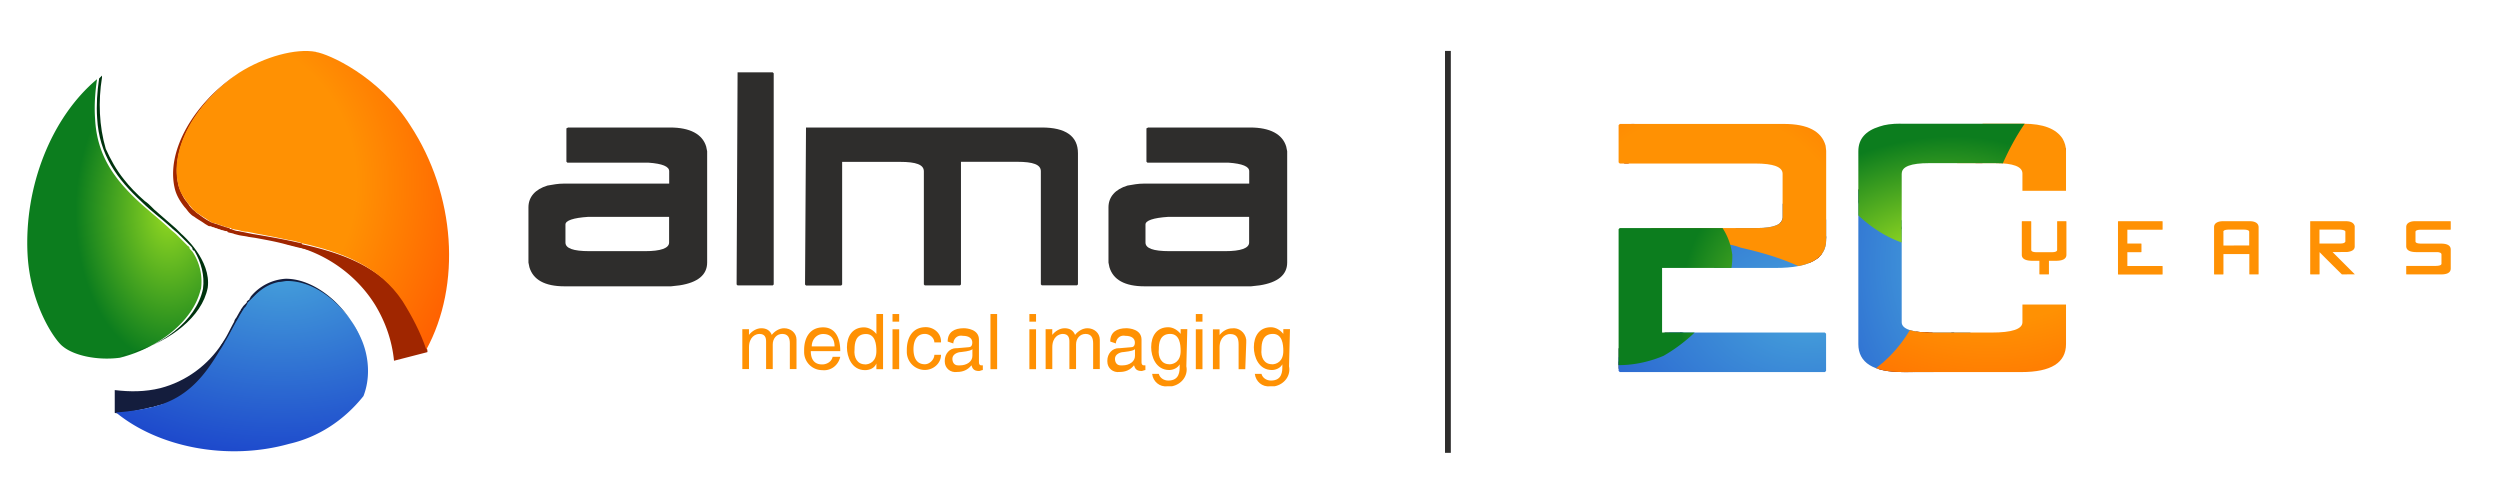
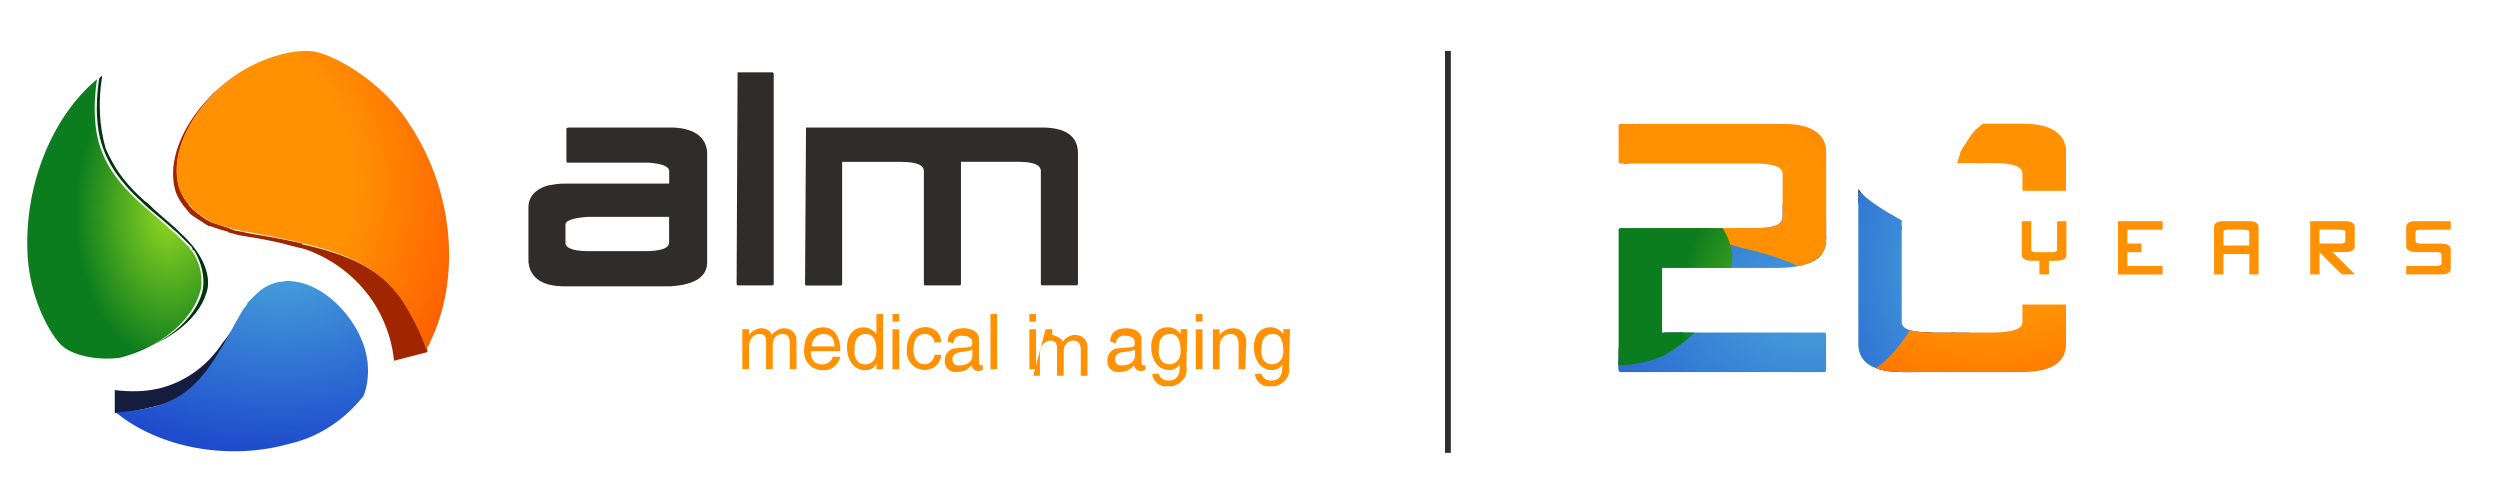
<svg xmlns="http://www.w3.org/2000/svg" xmlns:xlink="http://www.w3.org/1999/xlink" id="Capa_1" data-name="Capa 1" viewBox="0 0 249.249 50" width="249.249" height="50">
  <defs>
    <radialGradient id="Degradado_sin_nombre_10" data-name="Degradado sin nombre 10" cx="1799.7" cy="-2956.69" fx="1799.7" fy="-2956.69" r="1.49" gradientTransform="rotate(-1.99 1549323.727 1342363.981)scale(26.52 17.91)" gradientUnits="userSpaceOnUse">
      <stop offset="0" stop-color="#47a4db" />
      <stop offset="1" stop-color="#1537c9" />
    </radialGradient>
    <radialGradient id="Degradado_sin_nombre_17" data-name="Degradado sin nombre 17" cx="1796.01" cy="-3008.39" fx="1796.01" fy="-3008.39" r="1.29" gradientTransform="matrix(28.8 0 0 31.57 -51554.76 95002.68)" gradientUnits="userSpaceOnUse">
      <stop offset=".41" stop-color="#ff9103" />
      <stop offset="1" stop-color="#ff4300" />
    </radialGradient>
    <radialGradient id="Degradado_sin_nombre_18" data-name="Degradado sin nombre 18" cx="1816.79" cy="-3005.95" fx="1816.79" fy="-3005.95" r=".59" gradientTransform="rotate(-15.75 334937.328 75090.66)scale(18.23 29.28)" gradientUnits="userSpaceOnUse">
      <stop offset="0" stop-color="#94d922" />
      <stop offset="1" stop-color="#0c7d1e" />
    </radialGradient>
    <radialGradient id="Degradado_sin_nombre_10-2" data-name="Degradado sin nombre 10" cx="1814.34" cy="-2942.51" fx="1814.34" fy="-2942.51" gradientTransform="matrix(.921 26.504 -17.899 .622 -54143.35 -46229.81)" xlink:href="#Degradado_sin_nombre_10" />
    <radialGradient id="Degradado_sin_nombre_17-2" data-name="Degradado sin nombre 17" cx="1809.79" cy="-3000.78" fx="1809.79" fy="-3000.78" r="1.29" gradientTransform="matrix(0 28.8 -31.57 0 -94536.07 -52105.28)" xlink:href="#Degradado_sin_nombre_17" />
    <radialGradient id="Degradado_sin_nombre_18-2" data-name="Degradado sin nombre 18" cx="1834.15" cy="-2994.37" fx="1834.15" fy="-2994.37" r=".59" gradientTransform="rotate(74.25 -41113.46 -65784.458)scale(18.23 29.28)" xlink:href="#Degradado_sin_nombre_18" />
    <radialGradient id="Degradado_sin_nombre_29" data-name="Degradado sin nombre 29" cx="989.04" cy="-1118.82" fx="989.04" fy="-1118.82" r="1.29" gradientTransform="matrix(26.52 0 0 -17.91 -26201.18 -20011.81)" gradientUnits="userSpaceOnUse">
      <stop offset="0" stop-color="#47a4db" />
      <stop offset="1" stop-color="#1537c9" />
    </radialGradient>
    <radialGradient id="Degradado_sin_nombre_24" data-name="Degradado sin nombre 24" cx="986.15" cy="-1068.93" fx="986.15" fy="-1068.93" r="1.12" gradientTransform="matrix(28.8 0 0 -31.57 -28378.87 -33727.84)" gradientUnits="userSpaceOnUse">
      <stop offset=".41" stop-color="#ff9103" />
      <stop offset="1" stop-color="#ff4300" />
    </radialGradient>
    <radialGradient id="Degradado_sin_nombre_21" data-name="Degradado sin nombre 21" cx="1002.89" cy="-1074.19" fx="1002.89" fy="-1074.19" r=".51" gradientTransform="matrix(18.23 0 0 -29.28 -18265.97 -31431.22)" gradientUnits="userSpaceOnUse">
      <stop offset="0" stop-color="#94d922" />
      <stop offset="1" stop-color="#0c7d1e" />
    </radialGradient>
    <clipPath id="clippath">
      <path class="cls-16" d="M161.499 12.356h16.352q3.553 0 4.16 2.166l0.058 0.51v8.888c0 1.858 -1.676 2.793 -5.017 2.793h-11.344v6.443h16.236l0.115 0.115v3.708l-0.115 0.115h-20.455l-0.115 -0.115v-14.128l0.115 -0.115h13.674c1.705 0 2.562 -0.356 2.562 -1.079v-4.334c0 -0.684 -0.915 -1.021 -2.735 -1.021h-13.501l-0.115 -0.115v-3.708l0.115 -0.115Z" />
    </clipPath>
    <clipPath id="clippath-1">
      <path class="cls-16" d="M206.866 19.02V11.065h-22.4v0.674h-0.626V34.14h0.135v4.179h22.409v-7.955h-14.599v-11.344z" />
    </clipPath>
    <clipPath id="clippath-2">
      <path class="cls-16" d="M189.484 12.336h12.269c1.936 0 3.236 0.491 3.881 1.483 0.231 0.395 0.347 0.809 0.347 1.252V34.302c0 1.858 -1.483 2.793 -4.449 2.793h-11.807q-4.449 -0.002 -4.449 -2.793V15.071q0 -1.806 2.109 -2.456 0.809 -0.288 2.109 -0.288Zm0.115 4.959v14.83c0 0.684 1.03 1.03 3.081 1.03h5.874c2.051 0 3.081 -0.347 3.081 -1.03V17.295c0 -0.684 -0.915 -1.03 -2.735 -1.03h-6.558c-1.83 0 -2.735 0.347 -2.735 1.03Z" />
    </clipPath>
    <style>.cls-5{fill:#ff9103}.cls-7{fill:#141d3d}.cls-12{fill:#2e2d2c}.cls-16{fill:none}.cls-19{fill:#a02600}</style>
  </defs>
  <path d="M144.357 5.076v40.071" style="fill:none;stroke:#2e2d2c;stroke-miterlimit:10;stroke-width:.58px" />
  <g style="clip-path:url(#clippath)">
    <path id="Trazado_3144" data-name="Trazado 3144" class="cls-7" d="M169.819 30.143c0.655 -1.098 1.32 -2.312 1.974 -3.409 0.221 -0.328 0.328 -0.655 0.549 -0.992 0.106 -0.106 0.221 -0.328 0.328 -0.443 0 -0.106 0.106 -0.106 0.106 -0.106l0.221 -0.328c0 -0.106 0.106 -0.106 0.106 -0.221s0.106 -0.106 0.221 -0.221 0.106 -0.106 0.106 -0.221 0.106 -0.106 0.106 -0.106l0.221 -0.221c0.992 -0.992 2.312 -1.541 3.736 -1.647 3.515 0 7.473 3.081 8.686 6.924 -1.32 -3.843 -5.162 -7.367 -8.792 -7.367a5.64 5.64 0 0 0 -4.064 2.09c0 0.106 -0.106 0.106 -0.106 0.221s-0.106 0.106 -0.221 0.221 -0.106 0.106 -0.106 0.221l-0.221 0.221 -0.106 0.106c-0.106 0.106 -0.221 0.328 -0.328 0.443 0 0.106 -0.106 0.221 -0.106 0.221l-0.443 0.771c-0.106 0.106 -0.221 0.328 -0.221 0.443 -0.443 0.771 -0.771 1.541 -1.214 2.195 -0.106 0.221 -0.328 0.549 -0.443 0.771a16.86 16.86 0 0 1 -2.638 3.843 12.442 12.442 0 0 1 -2.523 1.647c-0.106 0.106 -0.221 0.106 -0.328 0.106s-0.221 0.106 -0.328 0.106 -0.221 0.106 -0.328 0.106h-0.106c-0.106 0 -0.221 0.106 -0.328 0.106h-0.106c-0.106 0 -0.221 0.106 -0.328 0.106h-0.106c-0.106 0 -0.221 0.106 -0.328 0.106h-0.106c-0.106 0 -0.221 0 -0.328 0.106h-0.106c-0.106 0 -0.221 0 -0.328 0.106h-0.771c-0.106 0 -2.638 0.443 -2.744 0.443h-0.221v0.443a20.93 20.93 0 0 0 4.507 -0.771c3.736 -0.549 5.827 -3.081 7.579 -6.048Z" />
    <path id="Trazado_3145" data-name="Trazado 3145" class="cls-7" d="M161.797 36.634c0.221 0 0.328 0 0.443 -0.106h0.106l0.328 -0.106h0.106c0.106 0 0.221 -0.106 0.328 -0.106h0.106c0.106 0 0.221 -0.106 0.328 -0.106h0.106l0.328 -0.106c0.106 0 0.221 -0.106 0.328 -0.106 0.106 -0.106 0.221 -0.106 0.328 -0.221 0.106 -0.106 0.221 -0.106 0.328 -0.221l1.647 -1.098c0.106 -0.106 0.106 -0.221 0.221 -0.221s0.221 -0.221 0.221 -0.221c1.098 -1.098 1.974 -2.312 2.744 -3.736 0.106 -0.221 0.328 -0.549 0.443 -0.771 0.443 -0.771 0.771 -1.426 1.214 -2.195 -0.443 0.655 -0.877 1.32 -1.426 1.974a12.14 12.14 0 0 1 -7.145 5.162c-1.763 0.443 -3.515 0.443 -5.278 0.221v2.638c0.328 0.221 4.064 -0.549 4.179 -0.664Z" />
    <path id="Trazado_3146" data-name="Trazado 3146" d="M186.605 33.301c0.703 -2.003 0.51 -4.305 -0.328 -6.259 -1.676 -3.794 -5.402 -6.847 -8.917 -6.731 -0.328 0.009 -0.655 0.135 -0.983 0.144 -1.088 0.26 -1.955 0.838 -2.697 1.637l-0.212 0.231 -0.106 0.115 -0.212 0.231 -0.212 0.231c-0.106 0.115 -0.106 0.115 -0.106 0.221 -0.106 0.115 -0.106 0.221 -0.212 0.337l-0.106 0.115c-0.106 0.115 -0.106 0.221 -0.212 0.337 -0.106 0.221 -0.308 0.558 -0.414 0.78 -0.52 0.895 -0.924 1.898 -1.444 2.802 -0.202 0.443 -0.414 0.78 -0.616 1.117 -1.656 3.024 -3.544 5.508 -7.03 6.626 -1.522 0.491 -3.158 0.771 -4.7 0.934 5.085 3.891 13.155 5.152 20.117 2.928 3.38 -0.886 6.279 -2.966 8.378 -5.787Z" style="fill:url(#Degradado_sin_nombre_10)" />
    <path id="Trazado_3147" data-name="Trazado 3147" class="cls-16" d="M183.994 26.647c0.443 0.221 0.877 0.549 1.32 0.877 -0.443 -0.328 -0.877 -0.549 -1.32 -0.877" />
    <path id="Trazado_3148" data-name="Trazado 3148" class="cls-16" d="M183.551 26.426c0.106 0.106 0.328 0.106 0.443 0.221 -0.106 -0.106 -0.328 -0.106 -0.443 -0.221" />
    <path id="Trazado_3151" data-name="Trazado 3151" class="cls-16" d="M183.994 26.647c0.443 0.328 0.877 0.549 1.32 0.877 0.106 0.106 0.328 0.221 0.443 0.328a17.442 17.442 0 0 0 -2.638 -1.647c0.106 0.106 0.328 0.106 0.443 0.221s0.328 0.106 0.443 0.221Z" />
    <path id="Trazado_3152" data-name="Trazado 3152" class="cls-16" d="M185.748 27.85c0.106 0.106 0.221 0.221 0.443 0.328 -0.106 -0.106 -0.328 -0.221 -0.443 -0.328" />
    <g id="Grupo_1034" data-name="Grupo 1034">
      <path id="Trazado_3157" data-name="Trazado 3157" class="cls-19" d="M176.772 23.941c-1.869 -0.443 -3.736 -0.771 -5.71 -1.098 -0.549 -0.106 -1.098 -0.221 -1.647 -0.328 -0.221 0 -0.549 -0.106 -0.771 -0.221 -0.106 0 -0.221 0 -0.221 -0.106 -0.106 0 -0.328 -0.106 -0.443 -0.106s-0.221 -0.106 -0.328 -0.106 -0.221 -0.106 -0.328 -0.106 -0.221 -0.106 -0.328 -0.106l-0.328 -0.106c-0.106 0 -0.221 -0.106 -0.328 -0.106s-0.106 -0.106 -0.221 -0.106c-0.443 -0.221 -0.877 -0.549 -1.32 -0.877 -0.221 -0.106 -0.328 -0.328 -0.549 -0.443 -0.221 -0.221 -0.443 -0.443 -0.549 -0.655 -0.106 -0.106 -0.221 -0.328 -0.328 -0.443 -0.328 -0.443 -0.549 -0.992 -0.771 -1.541 -1.214 -4.401 2.09 -9.891 6.924 -13.193 -5.056 3.293 -8.571 9.014 -7.367 13.521 0.221 0.771 0.655 1.426 1.098 1.974 0.221 0.221 0.328 0.443 0.549 0.655s0.328 0.328 0.549 0.443c0.443 0.328 0.877 0.549 1.32 0.877 0.106 0 0.106 0.106 0.221 0.106 0.106 0.106 0.221 0.106 0.328 0.106s0.221 0.106 0.328 0.106 0.221 0.106 0.328 0.106 0.221 0.106 0.328 0.106 0.221 0.106 0.328 0.106 0.328 0.106 0.443 0.106 0.221 0 0.221 0.106c0.221 0.106 0.549 0.106 0.771 0.221l0.443 0.106c0.443 0.106 0.771 0.106 1.214 0.221l0.771 0.106c1.214 0.221 2.417 0.443 3.63 0.771 0.443 0.106 0.877 0.221 1.32 0.328 2.195 0.443 4.285 1.214 6.27 2.09a10.93 10.93 0 0 1 2.638 1.647c0.106 0.106 0.221 0.221 0.443 0.328l0.328 0.328 0.328 0.328 0.328 0.328 0.328 0.328 0.106 0.106 0.328 0.328s0 0.106 0.106 0.106c0.106 0.106 0.221 0.221 0.221 0.328 0 0 0 0.106 0.106 0.106 0.106 0.106 0.106 0.221 0.221 0.328l0.106 0.106c0.106 0.106 0.106 0.221 0.221 0.328l0.106 0.106c0.106 0.106 0.106 0.221 0.221 0.328 0 0.106 0.106 0.106 0.106 0.221 0.106 0.106 0.106 0.221 0.221 0.328 0 0.106 0.106 0.106 0.106 0.221s1.541 3.081 1.541 3.293c0 0.106 0 0.221 0.106 0.221 0.106 -0.221 0.221 -0.328 0.328 -0.549 -0.655 -1.763 -1.426 -3.409 -2.417 -4.95 -2.744 -4.064 -7.03 -5.71 -11.98 -6.819Z" />
      <path id="Trazado_3158" data-name="Trazado 3158" class="cls-19" d="m189.09 31.635 -0.106 -0.221c-0.106 -0.106 -0.106 -0.221 -0.221 -0.328l-0.106 -0.106c-0.106 -0.106 -0.106 -0.221 -0.221 -0.328 0 0 0 -0.106 -0.106 -0.106 -0.106 -0.106 -0.221 -0.221 -0.221 -0.328l-0.106 -0.106 -0.328 -0.328 -0.106 -0.106 -0.328 -0.328 -0.328 -0.328 -0.328 -0.328 -0.328 -0.328c-0.106 -0.106 -0.221 -0.221 -0.443 -0.328 -0.106 -0.106 -0.221 -0.221 -0.443 -0.328 -0.443 -0.328 -0.877 -0.549 -1.32 -0.877 -0.106 -0.106 -0.328 -0.106 -0.443 -0.221s-0.328 -0.106 -0.443 -0.221c-1.974 -0.992 -4.064 -1.647 -6.27 -2.09 -0.443 -0.106 -0.877 -0.221 -1.32 -0.328 -1.214 -0.221 -2.417 -0.443 -3.63 -0.771 1.214 0.328 2.312 0.655 3.409 0.992 4.064 0.877 7.694 3.409 9.891 6.924a15.116 15.116 0 0 1 2.195 6.481l3.843 -0.992c0.221 -0.549 -2.195 -4.835 -2.195 -4.95Z" />
    </g>
    <path id="Trazado_3159" data-name="Trazado 3159" d="M175.193 2.638c-2.312 -0.443 -5.933 0.549 -8.899 2.417 -4.95 3.293 -8.243 8.899 -6.924 13.299 0.106 0.443 0.328 0.771 0.549 1.098s0.328 0.549 0.549 0.771 0.328 0.443 0.549 0.655 0.328 0.328 0.549 0.443c0.443 0.328 0.877 0.549 1.32 0.877 0.106 0 0.106 0.106 0.221 0.106 0.106 0.106 0.221 0.106 0.328 0.106s0.221 0.106 0.328 0.106 0.221 0.106 0.328 0.106 0.221 0.106 0.328 0.106 0.221 0.106 0.328 0.106 0.328 0.106 0.443 0.106 0.221 0 0.221 0.106c0.221 0 0.443 0.106 0.655 0.106 0.443 0.106 0.771 0.221 1.214 0.221 1.541 0.328 2.966 0.549 4.401 0.877 0.655 0.106 1.32 0.221 1.869 0.443 4.835 1.098 9.014 2.744 11.652 6.702 1.098 1.763 2.09 3.63 2.744 5.605 4.064 -7.473 3.409 -17.912 -1.869 -25.934 -3.63 -5.71 -9.457 -8.243 -10.883 -8.465Z" style="fill:url(#Degradado_sin_nombre_17)" />
    <path id="Trazado_3160" data-name="Trazado 3160" d="M172.699 25.347a6.233 6.233 0 0 0 -2.148 -3.958l-0.27 -0.155q-0.135 -0.077 -0.164 -0.183c-0.029 -0.106 -0.135 -0.077 -0.27 -0.155l-0.27 -0.155 -0.27 -0.155 -0.27 -0.155 -0.135 -0.077 -0.54 -0.308c-0.405 -0.231 -0.78 -0.347 -1.194 -0.578 -1.329 -0.655 -2.755 -1.281 -3.949 -1.858 -3.467 -1.763 -6.221 -3.843 -7.598 -7.906 -0.52 -1.455 -0.838 -2.966 -1.04 -4.507 -3.881 5.663 -4.777 14.252 -2.206 21.745 1.898 5.519 5.749 8.657 6.78 9.052 1.57 0.703 4.363 0.481 6.702 -0.52 3.929 -2.253 7.01 -6.317 6.847 -10.15Z" style="fill:url(#Degradado_sin_nombre_18)" />
  </g>
  <g style="clip-path:url(#clippath-1)">
    <g style="clip-path:url(#clippath-2)">
      <path id="Trazado_3144-2" data-name="Trazado 3144" class="cls-7" d="M187.683 21.755c1.098 0.655 2.312 1.32 3.409 1.974 0.328 0.221 0.655 0.328 0.992 0.549 0.106 0.106 0.328 0.221 0.443 0.328 0.106 0 0.106 0.106 0.106 0.106l0.328 0.221c0.106 0 0.106 0.106 0.221 0.106s0.106 0.106 0.221 0.221 0.106 0.106 0.221 0.106 0.106 0.106 0.106 0.106l0.221 0.221c0.992 0.992 1.541 2.312 1.647 3.736 0 3.515 -3.081 7.473 -6.924 8.686 3.843 -1.32 7.367 -5.162 7.367 -8.792a5.64 5.64 0 0 0 -2.09 -4.064c-0.106 0 -0.106 -0.106 -0.221 -0.106s-0.106 -0.106 -0.221 -0.221 -0.106 -0.106 -0.221 -0.106l-0.221 -0.221 -0.106 -0.106c-0.106 -0.106 -0.328 -0.221 -0.443 -0.328 -0.106 0 -0.221 -0.106 -0.221 -0.106l-0.771 -0.443c-0.106 -0.106 -0.328 -0.221 -0.443 -0.221 -0.771 -0.443 -1.541 -0.771 -2.195 -1.214 -0.221 -0.106 -0.549 -0.328 -0.771 -0.443a16.86 16.86 0 0 1 -3.843 -2.638 12.442 12.442 0 0 1 -1.647 -2.523c-0.106 -0.106 -0.106 -0.221 -0.106 -0.328s-0.106 -0.221 -0.106 -0.328 -0.106 -0.221 -0.106 -0.328v-0.106c0 -0.106 -0.106 -0.221 -0.106 -0.328v-0.106c0 -0.106 -0.106 -0.221 -0.106 -0.328v-0.106c0 -0.106 -0.106 -0.221 -0.106 -0.328v-0.106c0 -0.106 0 -0.221 -0.106 -0.328v-0.106c0 -0.106 0 -0.221 -0.106 -0.328v-0.771c0 -0.106 -0.443 -2.638 -0.443 -2.744v-0.221h-0.443c0.106 1.541 0.328 2.966 0.771 4.507 0.549 3.736 3.081 5.827 6.048 7.579Z" />
      <path id="Trazado_3145-2" data-name="Trazado 3145" class="cls-7" d="M181.202 13.723c0 0.221 0 0.328 0.106 0.443v0.106l0.106 0.328v0.106c0 0.106 0.106 0.221 0.106 0.328v0.106c0 0.106 0.106 0.221 0.106 0.328v0.106l0.106 0.328c0 0.106 0.106 0.221 0.106 0.328 0.106 0.106 0.106 0.221 0.221 0.328 0.106 0.106 0.106 0.221 0.221 0.328l1.098 1.647c0.106 0.106 0.221 0.106 0.221 0.221s0.221 0.221 0.221 0.221c1.098 1.098 2.312 1.974 3.736 2.744 0.221 0.106 0.549 0.328 0.771 0.443 0.771 0.443 1.426 0.771 2.195 1.214 -0.655 -0.443 -1.32 -0.877 -1.974 -1.426a12.14 12.14 0 0 1 -5.162 -7.145c-0.443 -1.763 -0.443 -3.515 -0.221 -5.278h-2.638c-0.221 0.328 0.549 4.064 0.664 4.179Z" />
      <path id="Trazado_3146-2" data-name="Trazado 3146" d="M184.525 38.53c2.003 0.703 4.305 0.51 6.259 -0.328 3.794 -1.676 6.847 -5.402 6.731 -8.917 -0.009 -0.328 -0.135 -0.655 -0.144 -0.983 -0.26 -1.088 -0.838 -1.955 -1.637 -2.697l-0.231 -0.212 -0.115 -0.106 -0.231 -0.212 -0.231 -0.212c-0.115 -0.106 -0.115 -0.106 -0.221 -0.106 -0.115 -0.106 -0.221 -0.106 -0.337 -0.212l-0.115 -0.106c-0.115 -0.106 -0.221 -0.106 -0.337 -0.212 -0.221 -0.106 -0.558 -0.308 -0.78 -0.414 -0.895 -0.52 -1.898 -0.924 -2.802 -1.444 -0.443 -0.202 -0.78 -0.414 -1.117 -0.616 -3.024 -1.656 -5.508 -3.544 -6.626 -7.03 -0.491 -1.522 -0.771 -3.158 -0.934 -4.7 -3.891 5.085 -5.152 13.155 -2.928 20.117 0.886 3.38 2.966 6.279 5.787 8.378Z" style="fill:url(#Degradado_sin_nombre_10-2)" />
-       <path id="Trazado_3147-2" data-name="Trazado 3147" class="cls-16" d="M191.188 35.921c-0.221 0.443 -0.549 0.877 -0.877 1.32 0.328 -0.443 0.549 -0.877 0.877 -1.32" />
      <path id="Trazado_3148-2" data-name="Trazado 3148" class="cls-16" d="M191.4 35.487c-0.106 0.106 -0.106 0.328 -0.221 0.443 0.106 -0.106 0.106 -0.328 0.221 -0.443" />
      <path id="Trazado_3151-2" data-name="Trazado 3151" class="cls-16" d="M191.188 35.921c-0.328 0.443 -0.549 0.877 -0.877 1.32 -0.106 0.106 -0.221 0.328 -0.328 0.443a17.442 17.442 0 0 0 1.647 -2.638c-0.106 0.106 -0.106 0.328 -0.221 0.443s-0.106 0.328 -0.221 0.443Z" />
      <path id="Trazado_3152-2" data-name="Trazado 3152" class="cls-16" d="M189.975 37.683c-0.106 0.106 -0.221 0.221 -0.328 0.443 0.106 -0.106 0.221 -0.328 0.328 -0.443" />
      <g id="Grupo_1034-2" data-name="Grupo 1034">
        <path id="Trazado_3157-2" data-name="Trazado 3157" class="cls-19" d="M193.885 28.708c0.443 -1.869 0.771 -3.736 1.098 -5.71 0.106 -0.549 0.221 -1.098 0.328 -1.647 0 -0.221 0.106 -0.549 0.221 -0.771 0 -0.106 0 -0.221 0.106 -0.221 0 -0.106 0.106 -0.328 0.106 -0.443s0.106 -0.221 0.106 -0.328 0.106 -0.221 0.106 -0.328 0.106 -0.221 0.106 -0.328l0.106 -0.328c0 -0.106 0.106 -0.221 0.106 -0.328s0.106 -0.106 0.106 -0.221c0.221 -0.443 0.549 -0.877 0.877 -1.32 0.106 -0.221 0.328 -0.328 0.443 -0.549 0.221 -0.221 0.443 -0.443 0.655 -0.549 0.106 -0.106 0.328 -0.221 0.443 -0.328 0.443 -0.328 0.992 -0.549 1.541 -0.771 4.401 -1.214 9.891 2.09 13.193 6.924 -3.293 -5.056 -9.014 -8.571 -13.521 -7.367 -0.771 0.221 -1.426 0.655 -1.974 1.098 -0.221 0.221 -0.443 0.328 -0.655 0.549s-0.328 0.328 -0.443 0.549c-0.328 0.443 -0.549 0.877 -0.877 1.32 0 0.106 -0.106 0.106 -0.106 0.221 -0.106 0.106 -0.106 0.221 -0.106 0.328s-0.106 0.221 -0.106 0.328 -0.106 0.221 -0.106 0.328 -0.106 0.221 -0.106 0.328 -0.106 0.221 -0.106 0.328 -0.106 0.328 -0.106 0.443 0 0.221 -0.106 0.221c-0.106 0.221 -0.106 0.549 -0.221 0.771l-0.106 0.443c-0.106 0.443 -0.106 0.771 -0.221 1.214l-0.106 0.771c-0.221 1.214 -0.443 2.417 -0.771 3.63 -0.106 0.443 -0.221 0.877 -0.328 1.32 -0.443 2.195 -1.214 4.285 -2.09 6.27a10.93 10.93 0 0 1 -1.647 2.638c-0.106 0.106 -0.221 0.221 -0.328 0.443l-0.328 0.328 -0.328 0.328 -0.328 0.328 -0.328 0.328 -0.106 0.106 -0.328 0.328s-0.106 0 -0.106 0.106c-0.106 0.106 -0.221 0.221 -0.328 0.221 0 0 -0.106 0 -0.106 0.106 -0.106 0.106 -0.221 0.106 -0.328 0.221l-0.106 0.106c-0.106 0.106 -0.221 0.106 -0.328 0.221l-0.106 0.106c-0.106 0.106 -0.221 0.106 -0.328 0.221 -0.106 0 -0.106 0.106 -0.221 0.106 -0.106 0.106 -0.221 0.106 -0.328 0.221 -0.106 0 -0.106 0.106 -0.221 0.106s-3.081 1.541 -3.293 1.541c-0.106 0 -0.221 0 -0.221 0.106 0.221 0.106 0.328 0.221 0.549 0.328 1.763 -0.655 3.409 -1.426 4.95 -2.417 4.064 -2.744 5.71 -7.03 6.819 -11.98Z" />
        <path id="Trazado_3158-2" data-name="Trazado 3158" class="cls-19" d="m186.191 41.015 0.221 -0.106c0.106 -0.106 0.221 -0.106 0.328 -0.221l0.106 -0.106c0.106 -0.106 0.221 -0.106 0.328 -0.221 0 0 0.106 0 0.106 -0.106 0.106 -0.106 0.221 -0.221 0.328 -0.221l0.106 -0.106 0.328 -0.328 0.106 -0.106 0.328 -0.328 0.328 -0.328 0.328 -0.328 0.328 -0.328c0.106 -0.106 0.221 -0.221 0.328 -0.443 0.106 -0.106 0.221 -0.221 0.328 -0.443 0.328 -0.443 0.549 -0.877 0.877 -1.32 0.106 -0.106 0.106 -0.328 0.221 -0.443s0.106 -0.328 0.221 -0.443c0.992 -1.974 1.647 -4.064 2.09 -6.27 0.106 -0.443 0.221 -0.877 0.328 -1.32 0.221 -1.214 0.443 -2.417 0.771 -3.63a101.163 101.163 0 0 1 -0.992 3.409c-0.877 4.064 -3.409 7.694 -6.924 9.891a15.116 15.116 0 0 1 -6.481 2.195l0.992 3.843c0.549 0.221 4.835 -2.195 4.95 -2.195Z" />
      </g>
      <path id="Trazado_3159-2" data-name="Trazado 3159" d="M215.187 27.128c0.443 -2.312 -0.549 -5.933 -2.417 -8.899 -3.293 -4.95 -8.899 -8.243 -13.299 -6.924 -0.443 0.106 -0.771 0.328 -1.098 0.549s-0.549 0.328 -0.771 0.549 -0.443 0.328 -0.655 0.549 -0.328 0.328 -0.443 0.549c-0.328 0.443 -0.549 0.877 -0.877 1.32 0 0.106 -0.106 0.106 -0.106 0.221 -0.106 0.106 -0.106 0.221 -0.106 0.328s-0.106 0.221 -0.106 0.328 -0.106 0.221 -0.106 0.328 -0.106 0.221 -0.106 0.328 -0.106 0.221 -0.106 0.328 -0.106 0.328 -0.106 0.443 0 0.221 -0.106 0.221c0 0.221 -0.106 0.443 -0.106 0.655 -0.106 0.443 -0.221 0.771 -0.221 1.214 -0.328 1.541 -0.549 2.966 -0.877 4.401 -0.106 0.655 -0.221 1.32 -0.443 1.869 -1.098 4.835 -2.744 9.014 -6.702 11.652 -1.763 1.098 -3.63 2.09 -5.605 2.744 7.473 4.064 17.912 3.409 25.934 -1.869 5.71 -3.63 8.243 -9.457 8.465 -10.883Z" style="fill:url(#Degradado_sin_nombre_17-2)" />
-       <path id="Trazado_3160-2" data-name="Trazado 3160" d="M192.479 24.624a6.233 6.233 0 0 0 3.958 -2.148l0.155 -0.27q0.077 -0.135 0.183 -0.164c0.106 -0.029 0.077 -0.135 0.155 -0.27l0.155 -0.27 0.155 -0.27 0.155 -0.27 0.077 -0.135 0.308 -0.54c0.231 -0.405 0.347 -0.78 0.578 -1.194 0.655 -1.329 1.281 -2.755 1.858 -3.949 1.763 -3.467 3.843 -6.221 7.906 -7.598 1.455 -0.52 2.966 -0.838 4.507 -1.04 -5.663 -3.881 -14.252 -4.777 -21.745 -2.206 -5.519 1.898 -8.657 5.749 -9.052 6.78 -0.703 1.57 -0.481 4.363 0.52 6.702 2.253 3.929 6.317 7.01 10.15 6.847Z" style="fill:url(#Degradado_sin_nombre_18-2)" />
    </g>
  </g>
  <path class="cls-5" d="M201.608 22.054h0.877l0.029 0.029v2.831q0 0.231 0.549 0.231h1.483q0.549 0 0.549 -0.231v-2.831l0.02 -0.029h0.877l0.029 0.029v3.322q-0.002 0.594 -1.059 0.597h-0.684v1.329l-0.029 0.029h-0.895l-0.029 -0.029v-1.329h-0.674c-0.713 0 -1.079 -0.202 -1.079 -0.597v-3.322l0.029 -0.029Zm9.583 0h4.392l0.029 0.029v0.79l-0.029 0.029h-3.486v1.377h1.377l0.029 0.029v0.809l-0.029 0.029h-1.377v1.377h3.486l0.029 0.029v0.79l-0.029 0.029h-4.392l-0.029 -0.029v-5.258zm10.458 0h2.629c0.414 0 0.693 0.106 0.828 0.317a0.581 0.581 0 0 1 0.077 0.27v4.69l-0.029 0.029h-0.877l-0.02 -0.029v-2.002h-2.581v2.003l-0.029 0.029h-0.877l-0.029 -0.029v-4.69c0 -0.26 0.155 -0.434 0.452 -0.53 0.115 -0.038 0.27 -0.058 0.452 -0.058m0.029 1.059v1.367h0.058l2.494 -0.009h0.009l0.009 0.009v-1.367c0 -0.144 -0.193 -0.221 -0.587 -0.221h-1.406c-0.395 0 -0.587 0.077 -0.587 0.221Zm8.67 -1.059h3.524q0.765 0 0.895 0.491v2.031c0 0.308 -0.25 0.491 -0.76 0.549h-0.317l-1.127 0.009 2.215 2.215h-0.009l-1.281 0.009c-1.473 -1.455 -2.206 -2.195 -2.215 -2.215h-0.009v2.186l-0.029 0.029h-0.877l-0.029 -0.029v-5.258l0.029 -0.029Zm0.906 0.848v1.377h2.071c0.299 0 0.463 -0.067 0.51 -0.193v-0.983c0 -0.115 -0.173 -0.183 -0.53 -0.212h-2.051Zm9.553 -0.848h3.506l0.029 0.029v0.79l-0.029 0.029h-2.899c-0.395 0 -0.587 0.077 -0.587 0.221v0.944c0 0.144 0.193 0.221 0.587 0.221h1.945c0.655 0 0.983 0.202 0.983 0.597v1.878q0 0.594 -0.953 0.597h-3.457l-0.029 -0.029v-0.79l0.029 -0.029h2.86c0.414 0 0.626 -0.077 0.626 -0.221v-0.924q0 -0.187 -0.376 -0.231h-2.109c-0.684 0 -1.03 -0.202 -1.03 -0.597V22.64c0 -0.26 0.155 -0.434 0.452 -0.53 0.115 -0.038 0.27 -0.058 0.452 -0.058" />
  <g id="Grupo_1049" data-name="Grupo 1049">
    <g id="Grupo_1033" data-name="Grupo 1033">
      <path id="Trazado_3138" data-name="Trazado 3138" class="cls-12" d="M56.664 12.712h10.141c1.993 0 3.226 0.664 3.601 1.898l0.097 0.472v11.094c0 1.233 -0.944 1.993 -2.744 2.273l-0.857 0.097h-10.613c-1.993 0 -3.13 -0.664 -3.506 -1.898l-0.097 -0.472v-5.499c0 -1.04 0.664 -1.801 1.898 -2.177 0.569 -0.097 1.04 -0.193 1.608 -0.193h10.526v-1.233c0 -0.472 -0.664 -0.76 -2.09 -0.857h-8.06l-0.097 -0.097v-3.322l0.193 -0.097Zm-0.288 11.47c0 0.569 0.76 0.857 2.369 0.857h5.595c1.512 0 2.369 -0.288 2.369 -0.857v-2.562h-8.06c-1.512 0.097 -2.273 0.376 -2.273 0.76z" />
      <path id="Trazado_3139" data-name="Trazado 3139" class="cls-12" d="M73.536 7.213h3.506l0.097 0.097V28.36l-0.097 0.097h-3.506l-0.097 -0.097 0.097 -21.138Z" />
      <path id="Trazado_3140" data-name="Trazado 3140" class="cls-12" d="M80.364 12.712h23.507c2.369 0 3.601 0.857 3.601 2.562v13.078l-0.097 0.097h-3.506l-0.097 -0.097v-11.277c0 -0.664 -0.76 -0.944 -2.369 -0.944h-5.595V28.36l-0.097 0.097h-3.506l-0.097 -0.097v-11.277c0 -0.664 -0.76 -0.944 -2.369 -0.944h-5.778v12.23l-0.097 0.097h-3.506l-0.097 -0.097 0.097 -15.64Z" />
-       <path id="Trazado_3141" data-name="Trazado 3141" class="cls-12" d="M114.493 12.712h10.141c1.993 0 3.226 0.664 3.601 1.898l0.097 0.472v11.094c0 1.233 -0.944 1.993 -2.744 2.273l-0.857 0.097h-10.613c-1.993 0 -3.13 -0.664 -3.506 -1.898l-0.097 -0.472v-5.499c0 -1.04 0.664 -1.801 1.898 -2.177 0.569 -0.097 1.04 -0.193 1.608 -0.193h10.526v-1.233c0 -0.472 -0.664 -0.76 -2.09 -0.857h-8.06l-0.097 -0.097v-3.322l0.193 -0.097Zm-0.288 11.47c0 0.569 0.76 0.857 2.369 0.857h5.595c1.512 0 2.369 -0.288 2.369 -0.857v-2.562h-8.06c-1.512 0.097 -2.273 0.376 -2.273 0.76z" />
    </g>
-     <path id="Trazado_3144-3" data-name="Trazado 3144" class="cls-7" d="M21.919 35.026c0.569 -0.944 1.136 -1.993 1.705 -2.937 0.193 -0.288 0.288 -0.569 0.472 -0.857 0.097 -0.097 0.193 -0.288 0.288 -0.376 0 -0.097 0.097 -0.097 0.097 -0.097l0.193 -0.288c0 -0.097 0.097 -0.097 0.097 -0.193s0.097 -0.097 0.193 -0.193 0.097 -0.097 0.097 -0.193 0.097 -0.097 0.097 -0.097l0.193 -0.193c0.857 -0.857 1.993 -1.329 3.226 -1.426 3.034 0 6.443 2.658 7.492 5.971 -1.136 -3.322 -4.459 -6.356 -7.579 -6.356a4.884 4.884 0 0 0 -3.506 1.801c0 0.097 -0.097 0.097 -0.097 0.193s-0.097 0.097 -0.193 0.193 -0.097 0.097 -0.097 0.193l-0.193 0.193 -0.097 0.097c-0.097 0.097 -0.193 0.288 -0.288 0.376 0 0.097 -0.097 0.193 -0.097 0.193l-0.376 0.664c-0.097 0.097 -0.193 0.288 -0.193 0.376 -0.376 0.664 -0.664 1.329 -1.04 1.898 -0.097 0.193 -0.288 0.472 -0.376 0.664a15.116 15.116 0 0 1 -2.273 3.322c-0.664 0.569 -1.426 1.04 -2.177 1.426 -0.097 0.097 -0.193 0.097 -0.288 0.097s-0.193 0.097 -0.288 0.097 -0.193 0.097 -0.288 0.097h-0.097c-0.097 0 -0.193 0.097 -0.288 0.097h-0.097c-0.097 0 -0.193 0.097 -0.288 0.097h-0.097c-0.097 0 -0.193 0.097 -0.288 0.097h-0.097c-0.097 0 -0.193 0 -0.288 0.097h-0.097c-0.097 0 -0.193 0 -0.288 0.097h-0.664c-0.097 0 -2.273 0.376 -2.369 0.376h-0.193v0.376a18.954 18.954 0 0 0 3.891 -0.664c3.226 -0.472 5.027 -2.658 6.538 -5.21Z" />
    <path id="Trazado_3145-3" data-name="Trazado 3145" class="cls-7" d="M15.003 40.62c0.193 0 0.288 0 0.376 -0.097h0.097l0.288 -0.097h0.097c0.097 0 0.193 -0.097 0.288 -0.097h0.097c0.097 0 0.193 -0.097 0.288 -0.097h0.097l0.288 -0.097c0.097 0 0.193 -0.097 0.288 -0.097 0.097 -0.097 0.193 -0.097 0.288 -0.193s0.193 -0.097 0.288 -0.193l1.426 -0.944c0.097 -0.097 0.097 -0.193 0.193 -0.193s0.193 -0.193 0.193 -0.193c0.944 -0.944 1.705 -1.993 2.369 -3.226 0.097 -0.193 0.288 -0.472 0.376 -0.664 0.376 -0.664 0.664 -1.233 1.04 -1.898 -0.376 0.569 -0.76 1.136 -1.233 1.705 -1.426 2.177 -3.601 3.794 -6.163 4.459 -1.512 0.376 -3.034 0.376 -4.545 0.193v2.273c0.288 0.193 3.506 -0.472 3.601 -0.569Z" />
    <path id="Trazado_3146-3" data-name="Trazado 3146" d="M36.238 39.484c0.664 -1.705 0.569 -3.698 -0.097 -5.402 -1.329 -3.322 -4.459 -6.067 -7.492 -6.067 -0.288 0 -0.569 0.097 -0.857 0.097 -0.944 0.193 -1.705 0.664 -2.369 1.329l-0.193 0.193 -0.097 0.097 -0.193 0.193 -0.193 0.193c-0.097 0.097 -0.097 0.097 -0.097 0.193 -0.097 0.097 -0.097 0.193 -0.193 0.288l-0.097 0.097c-0.097 0.097 -0.097 0.193 -0.193 0.288 -0.097 0.193 -0.288 0.472 -0.376 0.664 -0.472 0.76 -0.857 1.608 -1.329 2.369a8.14 8.14 0 0 1 -0.569 0.944c-1.512 2.562 -3.226 4.642 -6.259 5.499 -1.329 0.376 -2.744 0.569 -4.073 0.664 4.266 3.506 11.191 4.835 17.257 3.13 2.937 -0.664 5.499 -2.369 7.397 -4.738Z" style="fill:url(#Degradado_sin_nombre_29)" />
    <path id="Trazado_3147-3" data-name="Trazado 3147" class="cls-16" d="M36.335 26.59c0.376 0.193 0.76 0.472 1.136 0.76 -0.376 -0.288 -0.76 -0.472 -1.136 -0.76" />
    <path id="Trazado_3148-3" data-name="Trazado 3148" class="cls-16" d="M35.95 26.406c0.097 0.097 0.288 0.097 0.376 0.193 -0.097 -0.097 -0.288 -0.097 -0.376 -0.193" />
    <path id="Trazado_3151-3" data-name="Trazado 3151" class="cls-16" d="M36.335 26.59c0.376 0.288 0.76 0.472 1.136 0.76 0.097 0.097 0.288 0.193 0.376 0.288 -0.76 -0.569 -1.512 -1.04 -2.273 -1.426 0.097 0.097 0.288 0.097 0.376 0.193s0.288 0.097 0.376 0.193Z" />
    <path id="Trazado_3152-3" data-name="Trazado 3152" class="cls-16" d="M37.847 27.629a1.395 1.395 0 0 0 0.376 0.288c-0.097 -0.097 -0.288 -0.193 -0.376 -0.288" />
    <g id="Grupo_1034-3" data-name="Grupo 1034">
      <path id="Trazado_3157-3" data-name="Trazado 3157" class="cls-19" d="M30.104 24.269c-1.608 -0.376 -3.226 -0.664 -4.93 -0.944q-0.706 -0.145 -1.426 -0.288c-0.193 0 -0.472 -0.097 -0.664 -0.193 -0.097 0 -0.193 0 -0.193 -0.097 -0.097 0 -0.288 -0.097 -0.376 -0.097s-0.193 -0.097 -0.288 -0.097 -0.193 -0.097 -0.288 -0.097 -0.193 -0.097 -0.288 -0.097l-0.288 -0.097c-0.097 0 -0.193 -0.097 -0.288 -0.097s-0.097 -0.097 -0.193 -0.097c-0.376 -0.193 -0.76 -0.472 -1.136 -0.76 -0.193 -0.097 -0.288 -0.288 -0.472 -0.376 -0.193 -0.193 -0.376 -0.376 -0.472 -0.569 -0.097 -0.097 -0.193 -0.288 -0.288 -0.376 -0.288 -0.376 -0.472 -0.857 -0.664 -1.329 -1.04 -3.794 1.801 -8.533 5.971 -11.373 -4.363 2.841 -7.397 7.772 -6.356 11.662 0.193 0.664 0.569 1.233 0.944 1.705 0.193 0.193 0.288 0.376 0.472 0.569 0.193 0.193 0.288 0.288 0.472 0.376 0.376 0.288 0.76 0.472 1.136 0.76 0.097 0 0.097 0.097 0.193 0.097 0.097 0.097 0.193 0.097 0.288 0.097s0.193 0.097 0.288 0.097 0.193 0.097 0.288 0.097 0.193 0.097 0.288 0.097 0.193 0.097 0.288 0.097 0.288 0.097 0.376 0.097 0.193 0 0.193 0.097c0.193 0.097 0.472 0.097 0.664 0.193l0.376 0.097c0.376 0.097 0.664 0.097 1.04 0.193l0.664 0.097c1.04 0.193 2.09 0.376 3.13 0.664l1.136 0.288c1.898 0.376 3.698 1.04 5.402 1.801a9.07 9.07 0 0 1 2.273 1.426 1.395 1.395 0 0 0 0.376 0.288l0.288 0.288 0.288 0.288 0.288 0.288 0.288 0.288 0.097 0.097 0.288 0.288s0 0.097 0.097 0.097c0.097 0.097 0.193 0.193 0.193 0.288 0 0 0 0.097 0.097 0.097 0.097 0.097 0.097 0.193 0.193 0.288l0.097 0.097c0.097 0.097 0.097 0.193 0.193 0.288l0.097 0.097c0.097 0.097 0.097 0.193 0.193 0.288 0 0.097 0.097 0.097 0.097 0.193 0.097 0.097 0.097 0.193 0.193 0.288 0 0.097 0.097 0.097 0.097 0.193s1.329 2.658 1.329 2.841c0 0.097 0 0.193 0.097 0.193 0.097 -0.193 0.193 -0.288 0.288 -0.472 -0.569 -1.512 -1.233 -2.937 -2.09 -4.266 -2.369 -3.506 -6.067 -4.93 -10.334 -5.874Z" />
      <path id="Trazado_3158-3" data-name="Trazado 3158" class="cls-19" d="m40.726 30.904 -0.097 -0.193c-0.097 -0.097 -0.097 -0.193 -0.193 -0.288l-0.097 -0.097c-0.097 -0.097 -0.097 -0.193 -0.193 -0.288 0 0 0 -0.097 -0.097 -0.097 -0.097 -0.097 -0.193 -0.193 -0.193 -0.288l-0.097 -0.097 -0.288 -0.288 -0.097 -0.097 -0.288 -0.288 -0.288 -0.288 -0.288 -0.288 -0.288 -0.288a1.395 1.395 0 0 0 -0.376 -0.288 1.395 1.395 0 0 0 -0.376 -0.288c-0.376 -0.288 -0.76 -0.472 -1.136 -0.76 -0.097 -0.097 -0.288 -0.097 -0.376 -0.193s-0.288 -0.097 -0.376 -0.193c-1.705 -0.857 -3.506 -1.426 -5.402 -1.801l-1.136 -0.288c-1.04 -0.193 -2.09 -0.376 -3.13 -0.664 1.04 0.288 1.993 0.569 2.937 0.857 3.506 0.76 6.635 2.937 8.533 5.971 1.04 1.705 1.705 3.601 1.898 5.595l3.322 -0.857c0.193 -0.472 -1.898 -4.17 -1.898 -4.266Z" />
    </g>
    <path id="Trazado_3159-3" data-name="Trazado 3159" d="M31.5 5.171c-1.993 -0.376 -5.123 0.472 -7.676 2.09 -4.266 2.841 -7.107 7.676 -5.971 11.47 0.097 0.376 0.288 0.664 0.472 0.944s0.288 0.472 0.472 0.664 0.288 0.376 0.472 0.569 0.288 0.288 0.472 0.376c0.376 0.288 0.76 0.472 1.136 0.76 0.097 0 0.097 0.097 0.193 0.097 0.097 0.097 0.193 0.097 0.288 0.097s0.193 0.097 0.288 0.097 0.193 0.097 0.288 0.097 0.193 0.097 0.288 0.097 0.193 0.097 0.288 0.097 0.288 0.097 0.376 0.097 0.193 0 0.193 0.097c0.193 0 0.376 0.097 0.569 0.097 0.376 0.097 0.664 0.193 1.04 0.193 1.329 0.288 2.562 0.472 3.794 0.76 0.569 0.097 1.136 0.193 1.608 0.376 4.17 0.944 7.772 2.369 10.044 5.778 0.944 1.512 1.801 3.13 2.369 4.835 3.506 -6.443 2.937 -15.447 -1.608 -22.371 -3.13 -4.93 -8.157 -7.107 -9.38 -7.3Z" style="fill:url(#Degradado_sin_nombre_24)" />
    <path id="Trazado_3160-3" data-name="Trazado 3160" d="M20.031 28.862a5.372 5.372 0 0 0 -0.857 -3.794l-0.193 -0.193q-0.097 -0.097 -0.097 -0.193c0 -0.097 -0.097 -0.097 -0.193 -0.193l-0.193 -0.193 -0.193 -0.193 -0.193 -0.193 -0.097 -0.097 -0.376 -0.376c-0.288 -0.288 -0.569 -0.472 -0.857 -0.76 -0.944 -0.857 -1.993 -1.705 -2.841 -2.465 -2.465 -2.273 -4.266 -4.642 -4.459 -8.34 -0.097 -1.329 0 -2.658 0.193 -3.977C5.131 11.69 2.377 18.605 2.752 25.431c0.288 5.027 2.744 8.533 3.506 9.1 1.136 0.944 3.506 1.426 5.692 1.136 3.794 -0.944 7.3 -3.601 8.06 -6.828Z" style="fill:url(#Degradado_sin_nombre_21)" />
    <path id="Trazado_3161" data-name="Trazado 3161" d="m18.134 23.372 -0.569 -0.569c-0.76 -0.664 -1.512 -1.329 -2.177 -1.898l-0.288 -0.288c-0.193 -0.193 -0.376 -0.376 -0.664 -0.569 -0.76 -0.664 -1.512 -1.426 -2.09 -2.177 -0.76 -0.944 -1.329 -1.993 -1.801 -3.034 -0.664 -2.273 -0.76 -4.738 -0.376 -7.107v-0.193c-0.097 0.288 0 0.097 0 0l-0.288 0.288c-0.193 1.329 -0.288 2.658 -0.193 3.977 0.193 3.601 1.993 6.067 4.459 8.34 0.857 0.857 1.898 1.608 2.841 2.465 0.288 0.288 0.569 0.472 0.857 0.76l0.376 0.376 0.097 0.097 0.193 0.193 0.193 0.193 0.193 0.193 0.193 0.193q0.097 0.097 0.097 0.193c0 0.097 0.097 0.193 0.193 0.193 0.664 1.136 1.04 2.465 0.857 3.794 -0.664 3.226 -4.266 5.874 -8.06 6.635h0.097c0.097 0 0.193 0 0.288 -0.097 0.097 0 0.288 -0.097 0.376 -0.097s0.288 -0.097 0.376 -0.097 0.193 0 0.193 -0.097c3.409 -1.04 6.635 -3.409 7.203 -6.356 0.376 -2.744 -2.465 -5.21 -2.562 -5.306Z" style="fill:#00330e" />
    <g id="Grupo_1035" data-name="Grupo 1035">
      <path id="Trazado_3162" data-name="Trazado 3162" class="cls-5" d="M74.008 32.82h0.664v0.569c0.288 -0.376 0.76 -0.664 1.233 -0.664s0.857 0.193 1.04 0.664c0.288 -0.376 0.76 -0.664 1.233 -0.664 0.664 0 1.233 0.472 1.233 1.136v2.937h-0.664v-2.562c0 -0.569 -0.193 -0.944 -0.76 -0.944s-0.944 0.472 -0.944 1.04v2.465h-0.664v-2.744c0 -0.376 -0.097 -0.76 -0.664 -0.76 -0.376 0 -1.04 0.288 -1.04 1.329v2.177h-0.664z" />
      <path id="Trazado_3163" data-name="Trazado 3163" class="cls-5" d="M83.773 35.574c-0.193 0.857 -0.944 1.426 -1.801 1.329a1.802 1.802 0 0 1 -1.801 -1.801v-0.193c0 -1.233 0.569 -2.273 1.898 -2.273 1.136 0 1.705 0.944 1.705 2.369h-2.937c0 0.857 0.376 1.329 1.136 1.329 0.472 0 0.944 -0.288 1.04 -0.76zm-0.569 -1.04c0 -0.664 -0.288 -1.233 -1.136 -1.233 -0.664 0 -1.136 0.569 -1.136 1.233z" />
      <path id="Trazado_3164" data-name="Trazado 3164" class="cls-5" d="M88.04 36.807h-0.664v-0.569c-0.193 0.472 -0.664 0.664 -1.136 0.664 -1.329 0 -1.801 -1.329 -1.801 -2.273 0 -1.136 0.569 -1.993 1.705 -1.993 0.472 0 0.944 0.288 1.233 0.664v-1.993h0.664zm-1.801 -0.472c0.472 0 1.136 -0.288 1.136 -1.329 0 -0.664 -0.097 -1.705 -1.04 -1.705 -1.04 0 -1.136 0.944 -1.136 1.512 -0.097 0.857 0.288 1.512 1.04 1.512Z" />
      <path id="Trazado_3165" data-name="Trazado 3165" class="cls-5" d="M88.983 32.069v-0.76h0.664v0.76zm0.664 4.738h-0.664v-3.977h0.664z" />
      <path id="Trazado_3166" data-name="Trazado 3166" class="cls-5" d="M93.154 34.149c0 -0.472 -0.472 -0.857 -0.944 -0.857 -0.857 0 -1.136 0.76 -1.136 1.512 0 0.664 0.193 1.512 1.136 1.512 0.472 0 0.944 -0.472 0.944 -0.944h0.664c0 0.857 -0.76 1.512 -1.608 1.512a1.802 1.802 0 0 1 -1.801 -1.801v-0.193c0 -1.233 0.569 -2.273 1.898 -2.273 0.76 0 1.512 0.569 1.512 1.426v0.097h-0.664Z" />
      <path id="Trazado_3167" data-name="Trazado 3167" class="cls-5" d="M94.481 34.052c0 -0.944 0.664 -1.329 1.608 -1.329 0.288 0 1.512 0.097 1.512 1.136v2.273c0 0.193 0.097 0.288 0.193 0.288h0.193v0.472c-0.097 0 -0.288 0.097 -0.376 0.097 -0.569 0 -0.664 -0.288 -0.76 -0.569 -0.376 0.472 -0.857 0.664 -1.426 0.664 -0.664 0.097 -1.233 -0.376 -1.233 -1.04v-0.097c0 -0.664 0.472 -1.233 1.136 -1.233h0.097l1.136 -0.097c0.193 0 0.376 -0.097 0.376 -0.472s-0.288 -0.664 -0.944 -0.664c-0.472 -0.097 -0.857 0.193 -0.944 0.664v0.097zm2.465 0.76c-0.097 0.097 -0.288 0.193 -1.136 0.288 -0.288 0 -0.857 0.193 -0.857 0.664 0 0.376 0.193 0.664 0.569 0.664h0.193c0.664 0 1.233 -0.376 1.233 -0.944v-0.664Z" />
      <path id="Trazado_3168" data-name="Trazado 3168" class="cls-5" d="M99.413 36.807h-0.664v-5.499h0.664z" />
      <path id="Trazado_3169" data-name="Trazado 3169" class="cls-5" d="M102.629 32.069v-0.76h0.664v0.76zm0.664 4.738h-0.664v-3.977h0.664z" />
-       <path id="Trazado_3170" data-name="Trazado 3170" class="cls-5" d="M104.247 32.82h0.664v0.569c0.288 -0.376 0.76 -0.664 1.233 -0.664s0.857 0.193 1.04 0.664c0.288 -0.376 0.76 -0.664 1.233 -0.664 0.664 0 1.233 0.472 1.233 1.136v2.937h-0.664v-2.562c0 -0.569 -0.193 -0.944 -0.76 -0.944s-0.944 0.472 -0.944 1.04v2.465h-0.664v-2.744c0 -0.376 -0.097 -0.76 -0.664 -0.76 -0.376 0 -1.04 0.288 -1.04 1.329v2.177h-0.664z" />
+       <path id="Trazado_3170" data-name="Trazado 3170" class="cls-5" d="M104.247 32.82h0.664v0.569s0.857 0.193 1.04 0.664c0.288 -0.376 0.76 -0.664 1.233 -0.664 0.664 0 1.233 0.472 1.233 1.136v2.937h-0.664v-2.562c0 -0.569 -0.193 -0.944 -0.76 -0.944s-0.944 0.472 -0.944 1.04v2.465h-0.664v-2.744c0 -0.376 -0.097 -0.76 -0.664 -0.76 -0.376 0 -1.04 0.288 -1.04 1.329v2.177h-0.664z" />
      <path id="Trazado_3171" data-name="Trazado 3171" class="cls-5" d="M110.69 34.052c0 -0.944 0.664 -1.329 1.608 -1.329 0.288 0 1.512 0.097 1.512 1.136v2.273c0 0.193 0.097 0.288 0.193 0.288h0.193v0.472c-0.097 0 -0.288 0.097 -0.376 0.097 -0.569 0 -0.664 -0.288 -0.76 -0.569 -0.376 0.472 -0.857 0.664 -1.426 0.664 -0.664 0.097 -1.233 -0.376 -1.233 -1.04v-0.097c0 -0.664 0.472 -1.233 1.136 -1.233h0.097l1.136 -0.097c0.193 0 0.376 -0.097 0.376 -0.472s-0.288 -0.664 -0.944 -0.664c-0.472 -0.097 -0.857 0.193 -0.944 0.664v0.097zm2.465 0.76c-0.097 0.097 -0.288 0.193 -1.136 0.288 -0.288 0 -0.857 0.193 -0.857 0.664 0 0.376 0.193 0.664 0.569 0.664h0.193c0.664 0 1.233 -0.376 1.233 -0.944v-0.664Z" />
      <path id="Trazado_3172" data-name="Trazado 3172" class="cls-5" d="M118.278 36.517c0.193 0.944 -0.472 1.801 -1.426 1.993h-0.472c-0.76 0.097 -1.426 -0.472 -1.512 -1.233h0.664c0.097 0.376 0.472 0.664 0.944 0.664 1.136 0 1.136 -0.944 1.136 -1.426v-0.193c-0.193 0.376 -0.664 0.569 -1.04 0.569 -1.329 0 -1.801 -1.329 -1.801 -2.273 0 -1.136 0.569 -1.993 1.705 -1.993 0.472 0 0.944 0.288 1.233 0.664v-0.472h0.664zm-1.705 -0.193c0.472 0 1.136 -0.288 1.136 -1.329 0 -0.664 -0.097 -1.705 -1.04 -1.705 -1.04 0 -1.136 0.944 -1.136 1.512 -0.097 0.857 0.288 1.512 1.04 1.512Z" />
      <path id="Trazado_3173" data-name="Trazado 3173" class="cls-5" d="M119.222 32.069v-0.76h0.664v0.76zm0.664 4.738h-0.664v-3.977h0.664z" />
      <path id="Trazado_3174" data-name="Trazado 3174" class="cls-5" d="M124.152 36.807h-0.664v-2.465c0 -0.664 -0.193 -1.04 -0.857 -1.04 -0.376 0 -1.04 0.288 -1.04 1.329v2.177h-0.664v-3.977h0.664v0.569c0.288 -0.376 0.76 -0.664 1.233 -0.664 0.664 -0.097 1.329 0.376 1.426 1.136v0.288l-0.097 2.658Z" />
      <path id="Trazado_3175" data-name="Trazado 3175" class="cls-5" d="M128.515 36.517c0.193 0.944 -0.472 1.801 -1.426 1.993h-0.472c-0.76 0.097 -1.426 -0.472 -1.512 -1.233h0.664c0.097 0.376 0.472 0.664 0.944 0.664 1.136 0 1.136 -0.944 1.136 -1.426v-0.193c-0.193 0.376 -0.664 0.569 -1.04 0.569 -1.329 0 -1.801 -1.329 -1.801 -2.273 0 -1.136 0.569 -1.993 1.705 -1.993 0.472 0 0.944 0.288 1.233 0.664v-0.472h0.664zm-1.705 -0.193c0.472 0 1.136 -0.288 1.136 -1.329 0 -0.664 -0.097 -1.705 -1.04 -1.705 -1.04 0 -1.136 0.944 -1.136 1.512 -0.097 0.857 0.288 1.512 1.04 1.512Z" />
    </g>
  </g>
</svg>